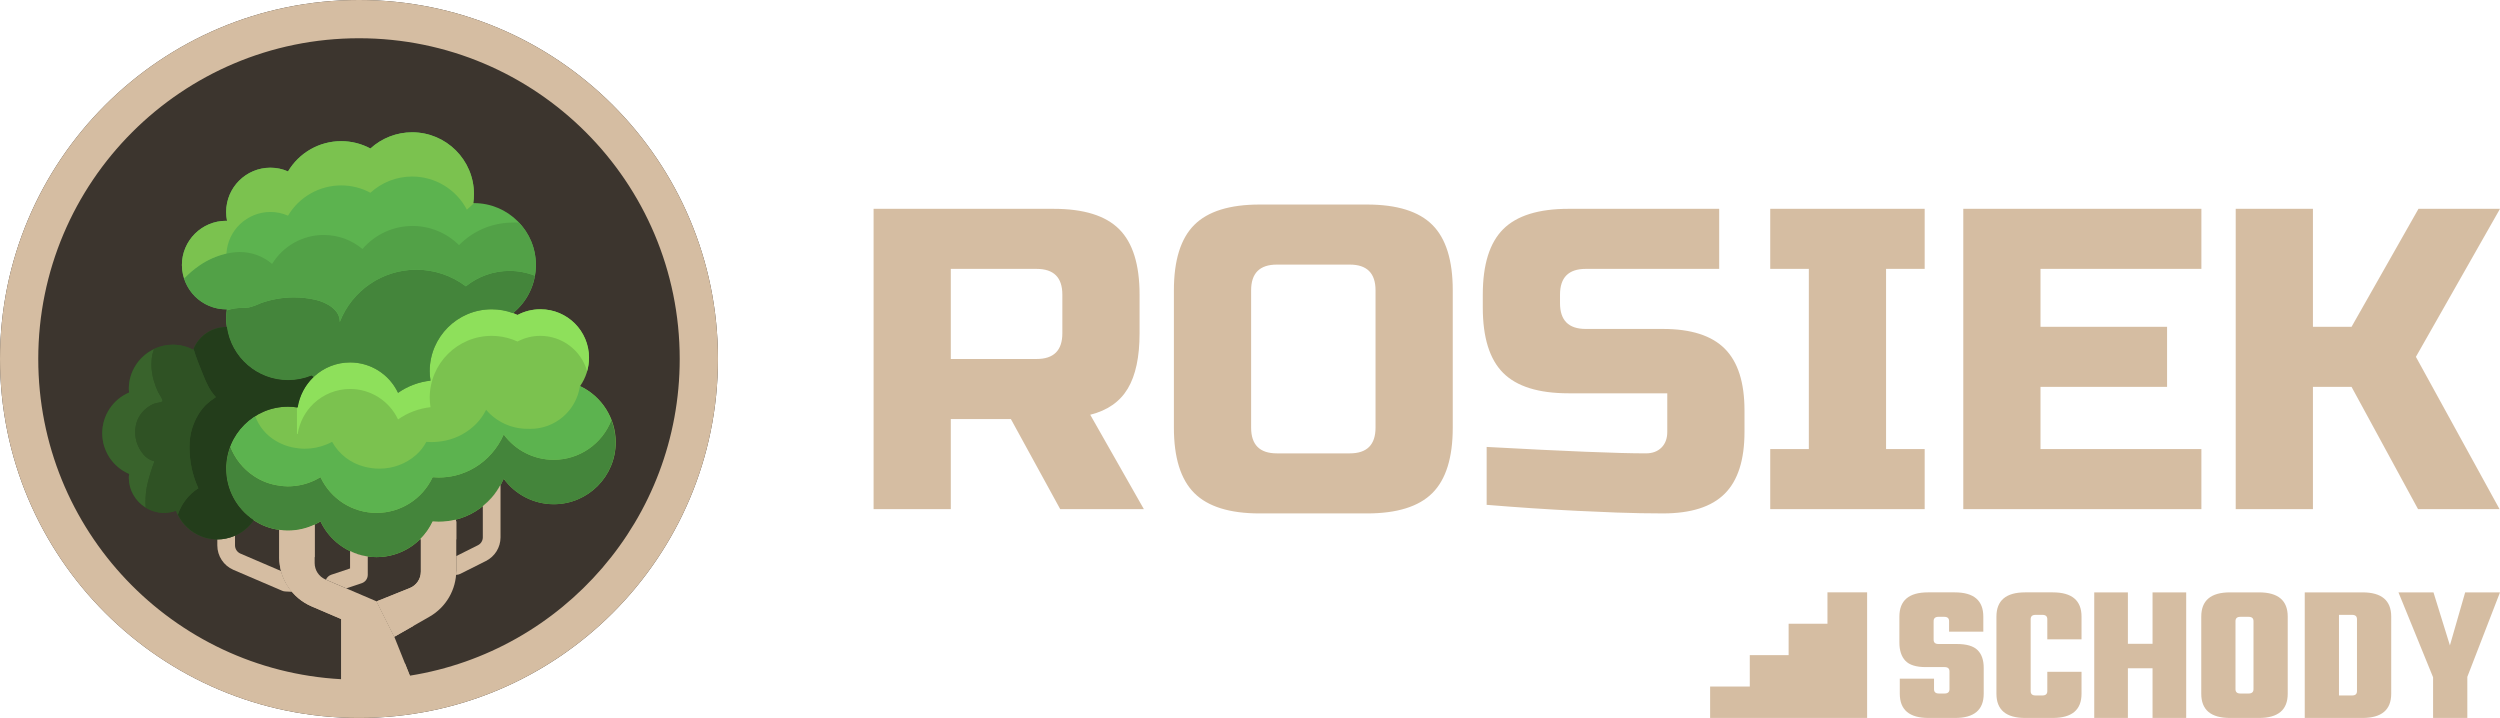
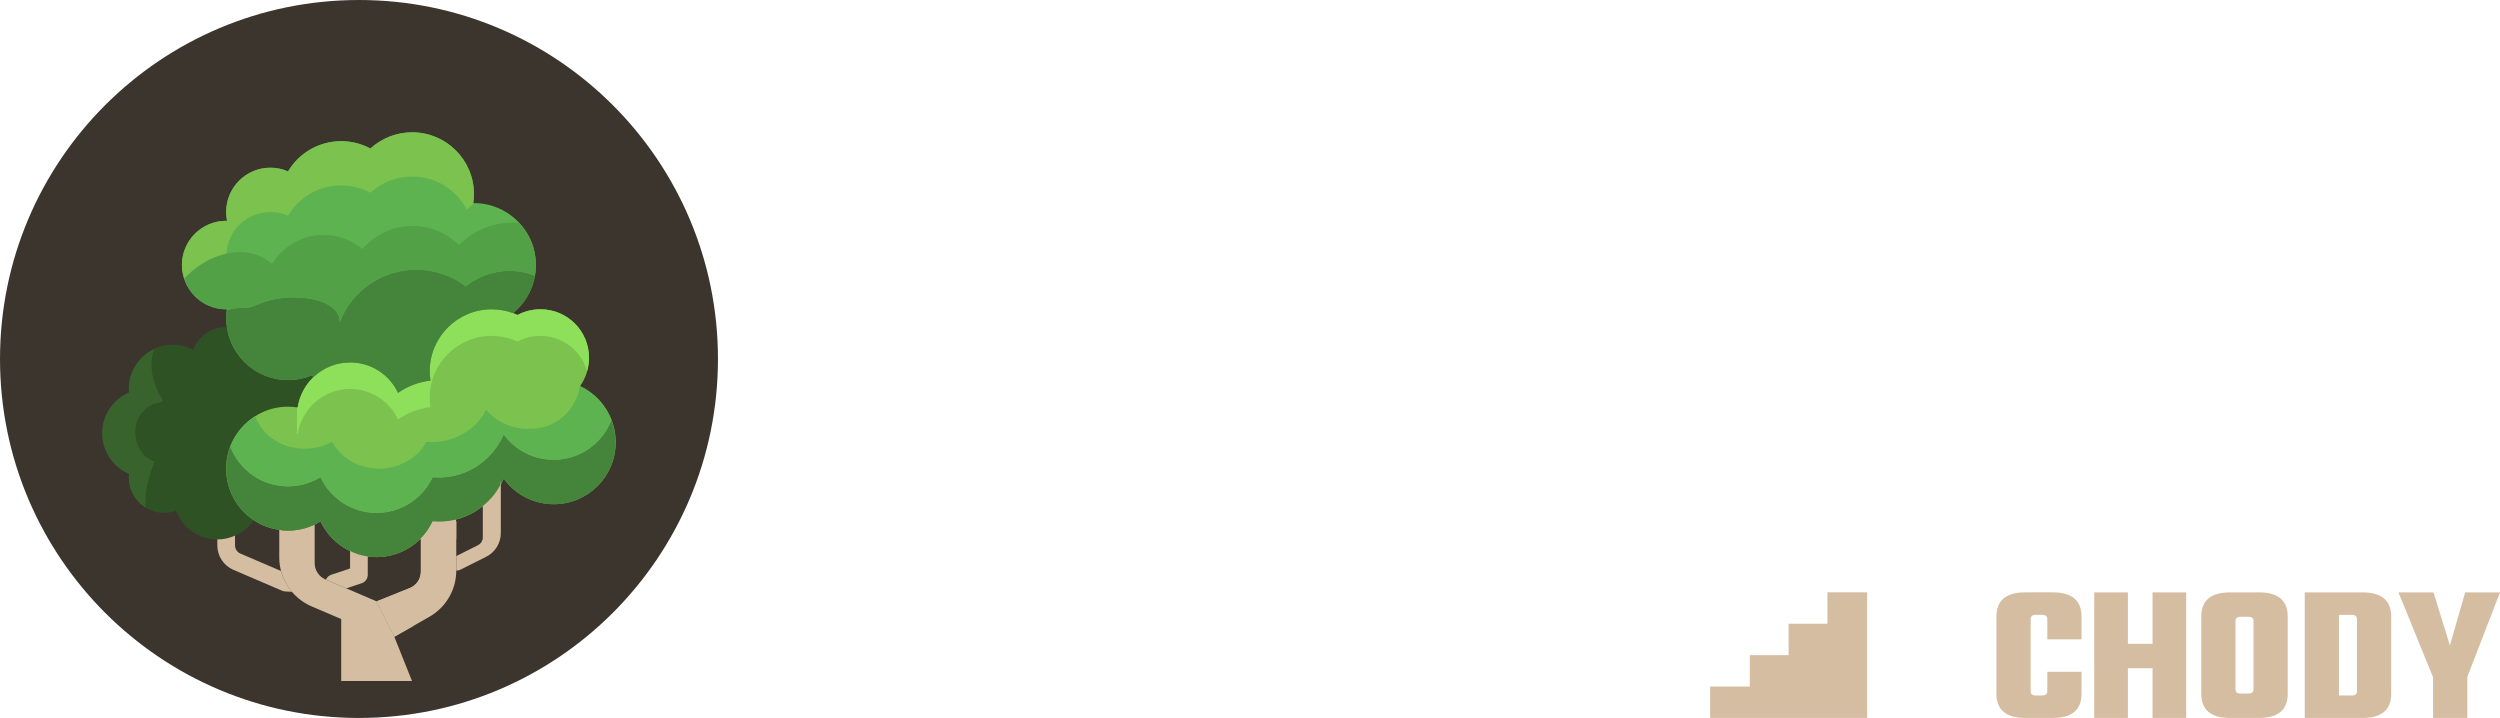
<svg xmlns="http://www.w3.org/2000/svg" xml:space="preserve" width="200mm" height="57.437mm" version="1.1" style="shape-rendering:geometricPrecision; text-rendering:geometricPrecision; image-rendering:optimizeQuality; fill-rule:evenodd; clip-rule:evenodd" viewBox="0 0 19999.94 5743.72">
  <defs>
    <style type="text/css">
   
    .fil9 {fill:#233D1B}
    .fil2 {fill:#2F5224}
    .fil8 {fill:#39632C}
    .fil0 {fill:#3C352E}
    .fil5 {fill:#44853B}
    .fil7 {fill:#52A147}
    .fil3 {fill:#5CB34F}
    .fil4 {fill:#7BC24F}
    .fil6 {fill:#8EE05B}
    .fil1 {fill:#D5BDA2}
    .fil10 {fill:#D5BDA2;fill-rule:nonzero}
   
  </style>
  </defs>
  <g id="Warstwa_x0020_1">
    <path class="fil0" d="M2871.86 0.01c1586.09,0 2871.86,1285.77 2871.86,2871.85 0,1586.09 -1285.77,2871.86 -2871.86,2871.86 -1586.09,0 -2871.85,-1285.77 -2871.85,-2871.86 0,-1586.08 1285.76,-2871.85 2871.85,-2871.85z" />
    <g id="_2287689212256">
      <path class="fil1" d="M3650.07 4173.75l0 390.83c0,0.06 0,0.11 0,0.16 0,152.32 -81.64,293.08 -213.83,368.7l-281.78 160.74 -141.61 -283.21 264.8 -106.21c53.67,-21.36 88.99,-73.22 89.21,-130.98l0 -258.42 -4.25 -3.54c40.8,-40.55 74.15,-88.05 98.4,-140.18 15.58,0.71 31.15,2.12 47.44,2.12 0.18,-0.01 0.32,-0.01 0.46,-0.01 45.85,0 91.69,-5.5 136.19,-16.29l4.97 16.29z" />
      <path class="fil1" d="M2672.3 4665.12l340.56 145.85 141.6 283.21 141.6 354.01 -566.41 0 0 -495.62 -237.89 -101.95c-155.93,-67.39 -257.25,-220.91 -257.72,-390.81l0 -215.26 0.71 -5.66c21.55,3.74 43.58,5.69 65.51,5.69 1.49,0 3.16,-0.05 4.6,-0.05 73.44,-0.1 146.07,-16.6 212.4,-48.1l0 308.7c0.16,56.54 33.81,107.67 85.66,130.25l69.38 29.74z" />
      <path class="fil2" d="M2508.75 3016.16c-68.12,64.91 -112.97,150.59 -127.42,243.57 -25.25,-3.9 -51,-6.11 -76.48,-6.37 -0.1,-0.02 -0.28,-0.02 -0.4,-0.02 -273.68,0 -495.62,221.94 -495.62,495.61 0,165 82.23,319.36 219.16,411.39l-6.36 13.42c-52.16,69.67 -128.45,117.63 -213.83,134.51 -21.98,4.72 -44.52,7.1 -67.01,7.1 -0.78,0 -1.57,0 -2.35,0 -147.16,-0.27 -278.89,-91.68 -330.66,-229.41 -30.23,10.72 -62.08,16.49 -94.15,17 -156.39,0 -283.22,-126.83 -283.22,-283.21 0,-9.91 2.12,-19.12 2.83,-28.32 -130.51,-55.57 -215.26,-183.8 -215.26,-325.69 0,-141.88 84.75,-270.11 215.27,-325.69 -0.72,-9.2 -2.84,-18.4 -2.84,-28.31 -0.01,-0.89 -0.01,-1.88 -0.01,-2.78 0,-193.96 157.29,-351.25 351.25,-351.25 56.95,0 113.12,13.85 163.51,40.36 41.94,-109.34 146.93,-181.67 264.07,-181.95l5.67 -0.71c34.18,243.92 243.05,425.52 489.4,425.52 0.18,0 0.36,0 0.54,0 64.28,-0.05 128.1,-12.64 187.63,-36.79 5.11,4.37 10.58,8.42 16.29,12.01l-0.01 0.01z" />
      <path class="fil3" d="M4287.28 2120.51c0.01,0.13 0.01,0.25 0.01,0.38 0,149.12 -67.42,290.4 -183.38,384.1 -54.14,-20.09 -111.6,-30.47 -169.35,-30.47 -0.42,0 -0.89,0 -1.31,0 -273.65,0 -495.59,221.94 -495.59,495.61 0.34,25.08 2.53,50.27 6.4,75.08 -93.36,10.17 -182.88,43.89 -259.89,97.71 -69.71,-148.64 -219.19,-243.57 -383.36,-243.57 -108.69,0 -213.35,41.88 -292.05,116.8 -5.72,-3.59 -11.19,-7.64 -16.3,-12.03 -59.53,24.17 -123.35,36.76 -187.64,36.82 -0.17,-0.01 -0.35,-0.01 -0.53,-0.01 -246.35,0 -455.22,-181.6 -489.43,-425.53 -3.72,-21.53 -5.66,-43.56 -5.66,-65.5 0,-1.48 0.04,-3.15 0.04,-4.59 0.04,-23.93 2.03,-47.86 5.65,-71.49 -2.12,0 -3.54,0.71 -5.66,0.71 -195.49,-0.01 -354.02,-158.54 -354.02,-354.02 0,-195.48 158.53,-354.01 354.01,-354.01 2.84,0 4.96,0.71 7.08,0.71 -4.49,-23.54 -6.95,-47.55 -7.09,-71.51 0.01,-195.48 158.54,-354.01 354.02,-354.01 0.13,0 0.35,0 0.47,0 48.34,0 96.26,10.15 140.42,29.73 89.11,-149.98 250.82,-242.13 425.34,-242.13 81.58,0 161.95,20.23 233.81,58.75 91.15,-83.25 210.29,-129.57 333.78,-129.57 273.13,0 494.62,221.49 494.62,494.62 0,0.3 0,0.73 0,1.03 -0.05,23.68 -1.97,47.39 -5.64,70.76l5.64 0.02c273.68,0 495.62,221.94 495.62,495.61l-0.01 0z" />
      <path class="fil4" d="M2871.26 4436.43c-135.29,-41.04 -247.07,-137.61 -307.29,-265.51 -14.98,9.3 -30.77,17.89 -46.75,25.51 -66.29,31.5 -138.92,48 -212.4,48.12 -1.4,-0.02 -3.07,0.03 -4.56,0.03 -21.93,0 -43.96,-1.95 -65.52,-5.71 -74.04,-9.49 -145.05,-36.49 -206.74,-78.58 -136.94,-91.99 -219.17,-246.35 -219.17,-411.35 0,-273.67 221.94,-495.61 495.62,-495.61 0.12,0 0.3,0 0.42,0 25.46,0.28 51.21,2.49 76.43,6.37 14.48,-92.96 59.33,-178.64 127.43,-243.56 78.74,-74.92 183.4,-116.8 292.09,-116.8 164.17,0 313.65,94.93 383.41,243.54 76.96,-53.79 166.48,-87.51 259.84,-97.7 -3.87,-24.79 -6.06,-49.98 -6.38,-75.05 -0.02,-273.68 221.92,-495.62 495.59,-495.62 0.4,0 0.87,0 1.29,0 57.75,0 115.21,10.38 169.34,30.45 12.32,4.21 24.44,9.2 36.12,14.87 56.21,-29.87 119.01,-45.51 182.67,-45.51 215.02,0 389.41,174.38 389.41,389.41 0,0.05 0,0.15 0,0.19 -0.15,80.59 -25.16,159.26 -71.54,225.15 174.01,81.54 285.16,256.52 285.16,448.7 0,273.67 -221.94,495.61 -495.61,495.61 -158.35,0 -307.32,-75.75 -400.56,-203.73 -23.83,55.16 -56.52,106.48 -96.3,151.5 -75.63,86.83 -176.34,148.48 -288.17,176.28 -44.48,10.82 -90.32,16.32 -136.17,16.32 -0.14,0 -0.28,0 -0.42,0 -16.28,0 -31.86,-1.41 -47.44,-2.12 -81.48,173.87 -256.16,285.15 -448.21,285.33 -0.07,0 -0.25,0 -0.32,0 -47.8,0 -95.49,-6.97 -141.3,-20.55l0.03 0.02z" />
      <path class="fil5" d="M4428.89 3678.14c-157.73,-0.06 -306.09,-75.33 -399.33,-202.52 -23.84,55.18 -56.53,106.5 -96.31,151.52 -75.63,86.84 -176.34,148.48 -288.17,176.29 -44.48,10.81 -90.32,16.31 -136.17,16.31 -0.14,0 -0.28,0 -0.42,0 -16.28,0 -31.86,-1.41 -47.44,-2.12 -81.48,173.87 -256.16,285.15 -448.21,285.33 -0.19,0 -0.43,0 -0.61,0 -192.31,0 -367.3,-111.63 -448.29,-286.02 -14.96,9.28 -30.75,17.87 -46.73,25.5 -66.29,31.49 -138.92,47.99 -212.4,48.11 -1.4,-0.02 -3.07,0.03 -4.56,0.03 -21.93,0 -43.96,-1.95 -65.52,-5.7 -74.04,-9.5 -145.05,-36.5 -206.74,-78.59 -84.4,-56.84 -149.45,-138.55 -185.91,-233.64 -21.62,56.49 -32.79,116.59 -32.79,177.1 0,164.7 82.01,318.71 218.69,410.57 61.7,42.07 132.71,69.07 206.77,78.55 21.54,3.77 43.57,5.72 65.5,5.72 1.49,0 3.16,-0.05 4.6,-0.05 73.44,-0.1 146.07,-16.6 212.4,-48.1 15.94,-7.62 31.73,-16.21 46.74,-25.52 80.94,174.41 255.93,286.05 448.24,286.05 0.18,0 0.42,0 0.6,0 192.06,-0.18 366.74,-111.46 448.18,-285.35 15.58,0.71 31.16,2.12 47.44,2.12 0.18,0.02 0.32,0.02 0.46,0.02 45.85,0 91.69,-5.5 136.19,-16.29 111.81,-27.83 212.52,-89.48 288.17,-176.32 39.76,-45.01 72.45,-96.33 96.33,-151.5 92.93,128.39 241.92,204.45 400.45,204.45 273.04,0 494.48,-221.43 494.48,-494.48 0,-61.15 -11.41,-121.94 -33.51,-178.93 -73.4,191.13 -257.17,317.46 -461.97,317.46 0,0 -0.18,0 -0.18,0l0.02 0z" />
      <path class="fil3" d="M4642.28 3090l-3.18 0.49c-29.6,195.64 -197.81,340.3 -395.67,340.3 -6.25,0 -12.65,-0.15 -18.86,-0.44 -1.82,-0.02 -3.89,0.03 -5.75,0.03 -126.91,0 -247.55,-55.55 -330.06,-151.9 -20.6,41.99 -47.98,80.45 -81,113.63 -66.22,66.51 -150.53,112.55 -242.32,132.25 -37.56,8.05 -76.1,12.18 -114.57,12.18 -0.06,0 -0.26,0 -0.33,0 -13.73,0 -26.83,-1.06 -39.93,-1.63 -20.85,39.82 -48.92,75.5 -82.68,105.15 -80.11,70.13 -183.03,108.91 -289.56,108.91 -1.39,0 -2.89,0 -4.29,0 -0.17,-0.02 -0.34,-0.02 -0.51,-0.02 -39.98,0 -79.85,-5.19 -118.48,-15.42 -109.97,-27.73 -203.56,-99.94 -258.44,-199.13 -12.53,7.08 -25.63,13.24 -39.29,19.11 -56.49,23.81 -117.35,36.14 -178.66,36.14 -1.25,0.02 -2.6,0.02 -3.86,0.02 -18.43,0 -36.85,-1.44 -55.01,-4.27 -61.48,-6.88 -120.93,-27.03 -173.89,-59 -75.95,-44.46 -134.03,-114.17 -164.13,-196.86 -90.95,57.12 -161.08,142.51 -199.41,242.92 36.5,95.07 101.54,176.77 185.98,233.65 61.66,42.06 132.66,69.06 206.73,78.54 21.91,3.92 44.31,5.92 66.62,5.92 1.02,0 2.08,0 3.1,0 73.46,-0.14 146.09,-16.64 212.42,-48.14 15.94,-7.62 31.73,-16.21 46.74,-25.52 80.94,174.42 255.93,286.05 448.24,286.05 0.18,0 0.42,0 0.6,0 192.06,-0.18 366.74,-111.46 448.18,-285.35 15.58,0.7 31.16,2.12 47.44,2.12 0.18,0.02 0.32,0.02 0.46,0.02 45.85,0 91.69,-5.5 136.19,-16.29 111.81,-27.83 212.52,-89.47 288.17,-176.32 39.76,-45.01 72.45,-96.33 96.33,-151.5 93.17,127.3 241.53,202.54 399.3,202.54 204.62,0 388.2,-126 461.8,-316.89 -44.7,-118.94 -133.75,-216.3 -248.4,-271.31l-0.02 0.02z" />
      <path class="fil1" d="M2285.02 4660.87c-15.78,-29.27 -28.06,-60.52 -36.51,-92.7l-325.22 -139.53c-26,-11.27 -42.97,-36.79 -43.26,-65.14l0 -78.59c-23.11,10.39 -47.38,18.27 -72.2,23.35 -22.01,4.72 -44.55,7.1 -67.04,7.1 -0.78,0 -1.57,0 -2.35,0l0 48.14c0.15,84.86 50.68,161.59 128.58,195.28l390.17 167.23c7.63,3.28 15.79,5.2 24.07,5.65l55.16 2.91c-19.68,-22.6 -36.95,-47.43 -51.39,-73.69l-0.01 -0.01z" />
      <path class="fil1" d="M2800.45 4408.18l0 139.41 -150.59 50.41c-19.1,6.43 -34.57,20.75 -42.48,39.29l64.85 27.83 97.93 41.91 123.47 -41.34c28.9,-9.63 48.41,-36.67 48.43,-67.13l0 -146.7c-49.22,-6.62 -97.19,-21.44 -141.63,-43.69l0.02 0.01z" />
-       <path class="fil1" d="M4002.16 3881.27c-19.2,35.57 -42.44,69.23 -68.9,99.87 -21.51,24.43 -45.27,46.97 -70.78,67.21l-0.01 250.01c0,0.07 0,0.14 0,0.21 0,26.96 -15.33,51.6 -39.51,63.51l-172.89 86.46 0 116.04c0,11.47 -1.35,22.66 -2.27,33.99l2.27 0c0.02,-0.01 0.07,-0.01 0.09,-0.01 10.98,0 21.83,-2.57 31.63,-7.5l204.55 -102.66c72.08,-35.63 117.74,-109.11 117.74,-189.54 0,-0.15 0,-0.33 0,-0.49l0 -407.82c-0.38,-3.14 -1.04,-6.25 -1.92,-9.28l0 0z" />
+       <path class="fil1" d="M4002.16 3881.27c-19.2,35.57 -42.44,69.23 -68.9,99.87 -21.51,24.43 -45.27,46.97 -70.78,67.21l-0.01 250.01c0,0.07 0,0.14 0,0.21 0,26.96 -15.33,51.6 -39.51,63.51l-172.89 86.46 0 116.04l2.27 0c0.02,-0.01 0.07,-0.01 0.09,-0.01 10.98,0 21.83,-2.57 31.63,-7.5l204.55 -102.66c72.08,-35.63 117.74,-109.11 117.74,-189.54 0,-0.15 0,-0.33 0,-0.49l0 -407.82c-0.38,-3.14 -1.04,-6.25 -1.92,-9.28l0 0z" />
      <path class="fil1" d="M3645.11 4157.47c-44.51,10.78 -90.35,16.28 -136.2,16.28 -0.14,0 -0.28,0 -0.42,0 -16.28,0 -31.86,-1.41 -47.44,-2.12 -24.29,52.14 -57.64,99.64 -98.42,140.18l4.23 3.55 0 258.42c-0.22,57.76 -35.54,109.62 -89.2,130.99l-264.81 106.2 141.6 283.21 153.92 -87.8 -8.85 -13.17c-15.46,-23.23 -23.74,-50.58 -23.74,-78.5 0,-44.56 21.02,-86.57 56.67,-113.3l91.05 -68.32c53.48,-40.09 84.96,-103.08 84.96,-169.93l0 -106.2c0,-78.2 63.41,-141.61 141.61,-141.61l0 -141.6 -4.96 -16.28z" />
      <path class="fil6" d="M4322.69 2474.52c-0.25,0 -0.53,0 -0.77,0 -63.39,0 -125.93,15.57 -181.89,45.31 -11.69,-5.66 -23.81,-10.65 -36.13,-14.86 -54.13,-20.07 -111.59,-30.45 -169.34,-30.45 -0.42,0 -0.89,0 -1.31,0 -273.65,0 -495.59,221.94 -495.59,495.61 0.34,25.08 2.53,50.27 6.4,75.08 -93.36,10.17 -182.88,43.89 -259.89,97.71 -69.97,-148.46 -219.48,-243.18 -383.58,-243.18 -209.47,0 -387.62,152.92 -419.31,359.96l-5.65 -0.7 0 212.41 5.67 0.71c14.47,-92.97 59.32,-178.65 127.42,-243.57 78.74,-74.92 183.4,-116.8 292.09,-116.8 164.17,0 313.65,94.93 383.41,243.54 76.96,-53.79 166.48,-87.51 259.84,-97.69 -3.87,-24.79 -6.06,-49.99 -6.38,-75.05 -0.02,-273.69 221.92,-495.63 495.59,-495.63 0.4,0 0.87,0 1.29,0 57.75,0 115.21,10.39 169.34,30.45 12.32,4.21 24.44,9.21 36.12,14.87 56.16,-29.79 118.87,-45.38 182.43,-45.38 173.67,0 326.37,115 374.29,281.92 10.18,-35.03 15.37,-71.39 15.37,-107.9 0,-213.35 -173.02,-386.37 -386.37,-386.37 -0.99,0 -2.07,0 -3.06,0l0.01 0.01z" />
      <path class="fil5" d="M3726.68 2290.43c-114.03,-86.14 -253.32,-132.92 -396.29,-132.92 -270.71,0 -513.89,166.08 -612.25,418.25 2.69,-95.3 -101.67,-155.76 -194.57,-177.43 -56.5,-12.69 -114.42,-19.2 -172.43,-19.2 -91.61,0 -182.75,16.09 -268.81,47.49 -30.3,14.46 -62.08,25.89 -94.64,33.82 -36.39,5.17 -73.99,0.71 -110.88,7.08 -21.05,3.71 -42.13,8.87 -62.63,15.19 -3.03,20.67 -4.71,41.75 -4.94,62.6 0,1.44 -0.04,3.11 -0.04,4.59 0,21.94 1.94,43.97 5.7,65.53 34.17,243.9 243.04,425.5 489.39,425.5 0.18,0 0.36,0 0.54,0 64.28,-0.05 128.1,-12.64 187.63,-36.79 5.11,4.37 10.58,8.42 16.29,12.01 78.71,-74.92 183.37,-116.8 292.06,-116.8 164.17,0 313.65,94.93 383.41,243.54 76.96,-53.79 166.48,-87.51 259.84,-97.7 -3.87,-24.79 -6.06,-49.98 -6.38,-75.05 -0.02,-273.68 221.92,-495.62 495.59,-495.62 0.4,0 0.87,0 1.29,0 57.75,0 115.21,10.38 169.34,30.45 92.65,-75.23 155.05,-181.82 175.3,-299.51 -64.64,-25.28 -133.58,-38.33 -203.06,-38.33 -127.13,0 -250.52,43.57 -349.44,123.32l-0.02 -0.02z" />
      <path class="fil7" d="M4151.91 1780.66c-23.36,0 -46.73,-1.06 -70.16,0.5 -154.51,4.96 -301.42,69.47 -409.63,179.95 -98.72,-98.17 -232.5,-153.4 -371.82,-153.4 -153.93,0 -300.33,67.4 -400.44,184.25 -87.03,-72.5 -196.65,-112.21 -309.88,-112.21 -168.61,0 -325.22,87.88 -413.1,231.72 -71.96,-61.54 -163.59,-95.37 -258.28,-95.37 -10.49,0 -21.07,0.44 -31.5,1.27 -104.25,8.91 -204.52,45.32 -290.26,105.33 -44.47,30.57 -85.81,65.72 -123.17,104.64 46.03,146.63 181.83,246.71 335.56,247.18 2.13,0 3.54,-0.71 5.67,-0.71 -0.43,2.91 0,5.88 -0.71,8.78 20.49,-6.35 41.57,-11.5 62.65,-15.24 36.89,-6.37 74.49,-1.91 110.88,-7.08 32.53,-7.9 64.31,-19.33 94.56,-33.77 86.11,-31.42 177.25,-47.51 268.86,-47.51 58.01,0 115.93,6.51 172.51,19.24 92.89,21.24 197.25,82.13 194.56,177.43 98.33,-252.02 341.51,-418.18 612.13,-418.18 143.06,0 282.26,46.69 396.35,132.94 98.9,-79.64 222.3,-123.22 349.36,-123.22 69.41,0 138.28,13.05 202.86,38.28 5.37,-29.06 8.1,-58.65 8.1,-88.24 0,-125.48 -48.62,-246.14 -135.55,-336.57l0.45 -0.01z" />
      <path class="fil8" d="M1177.75 3879.08c15.11,-63.96 34.67,-127.3 57.96,-188.78 -38.17,-9.24 -71.81,-31.86 -94.84,-63.71 -38.47,-48 -59.46,-107.78 -59.46,-169.31 0,-29.72 4.89,-59.32 14.48,-87.42 16.21,-43.19 44.54,-80.97 81.43,-108.68 18.19,-13.84 38.38,-25.06 59.75,-33.14 14.16,-5.31 57.92,-7.65 62.87,-20.18 4.39,-11.12 -30.3,-60.61 -35.4,-72.5 -12.8,-27.68 -23.84,-56.61 -32.58,-85.85 -13.53,-43.61 -20.46,-89.19 -20.46,-134.88 0,-14.92 0.78,-30 2.22,-44.8 3.13,-25.77 9.08,-51.35 17.58,-75.85 -122.43,58.47 -200.59,182.06 -200.89,317.76 0,9.91 2.13,19.11 2.84,28.32 -130.52,55.56 -215.27,183.79 -215.27,325.67 0,141.89 84.75,270.12 215.27,325.7 -0.71,9.21 -2.83,18.41 -2.83,28.32 -0.01,-0.02 -0.01,0.01 -0.01,0.01 0,98.25 51.21,189.51 135.03,240.71 -1.01,-15.17 -1.58,-30.59 -1.58,-45.84 0,-45.52 4.65,-91.05 13.87,-135.59l0.02 0.04z" />
-       <path class="fil9" d="M2492.47 3004.12c-59.53,24.17 -123.35,36.76 -187.64,36.82 -0.17,-0.01 -0.35,-0.01 -0.53,-0.01 -246.35,0 -455.22,-181.6 -489.43,-425.53l-5.64 0.72c-114.54,0.35 -217.65,69.77 -261.11,175.75 22.16,72.71 50.91,143.58 79.8,213.96 9.34,22.94 18.76,45.88 30.02,67.97 17.49,37.57 40.66,72.35 68.59,102.98 -28.1,18.11 -54.76,38.78 -79.3,61.49 -23.82,24.2 -44.76,51.33 -62.18,80.49 -34.68,58.45 -57.13,123.62 -65.66,191.15 -2.22,23.87 -3.36,48.02 -3.36,72.07 0,111.72 24.15,222.31 70.55,323.85 -77.32,49.5 -135.26,124.15 -164.09,211.31 58.88,120.85 181.46,197.79 315.92,198.22 0.81,0.01 1.6,0.01 2.38,0.01 22.49,0 45.03,-2.38 67.01,-7.08 85.38,-16.9 161.67,-64.86 213.85,-134.53l6.38 -13.45c-136.97,-92 -219.2,-246.36 -219.2,-411.36 0,-273.67 221.94,-495.61 495.62,-495.61 0.12,0 0.3,0 0.42,0 25.46,0.28 51.21,2.49 76.43,6.37 14.48,-92.96 59.33,-178.64 127.43,-243.56 -5.68,-3.59 -11.15,-7.64 -16.26,-12.03l0 0z" />
-       <path class="fil2" d="M1586.56 3906.12c-46.38,-101.56 -70.53,-212.14 -70.53,-323.87 0,-24.05 1.14,-48.2 3.33,-72.07 8.56,-67.52 31.01,-132.69 65.74,-191.14 17.37,-29.17 38.31,-56.3 62.12,-80.51 24.55,-22.7 51.21,-43.36 79.35,-61.49 -27.97,-30.61 -51.14,-65.4 -68.65,-102.98 -11.26,-22.09 -20.68,-45.03 -30.02,-67.97 -28.89,-70.38 -57.64,-141.61 -79.8,-213.97 -0.92,2.13 -2.12,4.11 -2.97,6.23 -49.45,-26.48 -104.79,-40.35 -160.92,-40.35 -53.17,0 -105.63,12.45 -153.14,36.31 -8.48,24.53 -14.43,50.1 -17.56,75.86 -1.44,14.81 -2.22,29.9 -2.22,44.81 0,45.69 6.93,91.27 20.46,134.86 8.73,29.27 19.78,58.19 32.57,85.92 5.45,11.9 40.15,61.39 35.4,72.51 -4.96,12.53 -48.71,14.87 -62.87,20.18 -21.37,8.02 -41.56,19.24 -59.73,33.08 -36.9,27.72 -65.23,65.49 -81.44,108.7 -9.59,28.09 -14.49,57.68 -14.49,87.4 0,61.53 21,121.31 59.45,169.32 23.05,31.84 56.68,54.47 94.88,63.72 -23.32,61.34 -43.07,124.87 -58.16,188.77 -8.92,44.02 -13.57,89.13 -13.57,134.17 0,15.58 0.57,31.32 1.63,46.82 44.43,27.74 95.82,42.48 148.21,42.52 32.07,-0.51 63.92,-6.28 94.15,-17.01 4.18,10.9 9.63,21.24 14.73,31.43 28.81,-87.11 86.75,-161.76 164.04,-211.25l0.01 0z" />
      <path class="fil4" d="M1596.82 2122.7c65,-44.33 137.97,-76.45 214.6,-94.27 10.76,-186.42 164.99,-332.39 351.82,-332.73 0.13,0 0.35,0 0.47,0 48.34,0 96.26,10.15 140.42,29.73 89.11,-149.98 250.82,-242.13 425.34,-242.13 81.58,0 161.95,20.23 233.81,58.75 91.02,-83.4 210.29,-129.8 333.83,-129.8 183.94,0 352.73,102.26 437.91,265.25 34.57,-30.65 56.66,-52.6 56.66,-52.6l-5.66 0c3.69,-23.39 5.61,-47.1 5.66,-70.81 0,-0.27 0,-0.7 0,-1 0,-273.13 -221.49,-494.62 -494.62,-494.62 -123.49,0 -242.63,46.32 -333.75,129.59 -71.89,-38.54 -152.26,-58.77 -233.84,-58.77 -174.52,0 -336.23,92.15 -425.3,242.15 -44.2,-19.6 -92.12,-29.75 -140.46,-29.75 -0.12,0 -0.34,0 -0.46,0 -195.49,0 -354.02,158.53 -354.02,354.01 0.13,23.96 2.59,47.97 7.08,71.5 -2.13,0 -4.25,-0.71 -7.08,-0.71 -195.48,0.01 -354.01,158.54 -354.01,354.02 0.33,53.21 13.1,105.67 37.12,153.13 -7.38,-14.93 -13.7,-30.42 -18.93,-46.27 37.4,-38.91 78.93,-74.15 123.46,-104.65l-0.05 -0.02z" />
-       <path class="fil1" d="M2871.86 0c1586.1,0 2871.87,1285.77 2871.87,2871.86 0,1586.1 -1285.77,2871.87 -2871.87,2871.87 -1586.09,0 -2871.86,-1285.77 -2871.86,-2871.87 0,-1586.09 1285.77,-2871.86 2871.86,-2871.86zm257.12 5306.58c-0.03,0 -0.04,0 -0.06,0 -67.49,0 -125.65,-47.68 -138.85,-113.86l-48.01 -240.15 -511.97 -256.02c-33.33,-16.64 -54.43,-50.74 -54.44,-88.01l0 -53.1c0,-54.38 44.1,-98.48 98.48,-98.48l43.12 0 0 -260.55c-66.32,31.52 -138.95,48.02 -212.43,48.14 -1.4,-0.02 -3.07,0.03 -4.56,0.03 -21.93,0 -43.96,-1.95 -65.52,-5.71l-0.7 5.68 0 215.24c0.47,169.92 101.79,323.44 257.72,390.82l237.89 101.96 0 481.12c-1350.91,-73.81 -2423.61,-1192.5 -2423.61,-2561.84 0,-1417.06 1148.75,-2565.81 2565.82,-2565.81 1417.07,0 2565.82,1148.75 2565.82,2565.81 0,1278.51 -935.14,2338.47 -2158.72,2533.55l-39.53 -98.82 -110.45 0z" />
    </g>
-     <path class="fil10" d="M6988.62 1670.62l1441.51 0c240.25,0 414.72,54.34 523.4,163.02 108.69,108.69 163.03,283.15 163.03,523.41l0 308.89c0,189.91 -31.46,337.49 -94.38,442.75 -62.92,105.25 -163.03,175.04 -300.32,209.36l429.02 755.07 -669.27 0 -394.7 -720.75 -480.5 0 0 720.75 -617.79 0 0 -2402.5zm1510.15 686.43c0,-137.29 -68.64,-205.93 -205.92,-205.93l-686.44 0 0 720.75 686.44 0c137.28,0 205.92,-68.65 205.92,-205.93l0 -308.89zm2505.49 -34.33c0,-137.28 -68.65,-205.93 -205.93,-205.93l-583.48 0c-137.28,0 -205.93,68.65 -205.93,205.93l0 1098.29c0,137.29 68.65,205.93 205.93,205.93l583.48 0c137.28,0 205.93,-68.64 205.93,-205.93l0 -1098.29zm617.78 1098.29c0,240.25 -54.34,414.72 -163.02,523.4 -108.69,108.69 -283.16,163.03 -523.41,163.03l-858.04 0c-240.25,0 -414.72,-54.34 -523.41,-163.03 -108.68,-108.68 -163.02,-283.15 -163.02,-523.4l0 -1098.29c0,-240.25 54.34,-414.71 163.02,-523.4 108.69,-108.68 283.16,-163.03 523.41,-163.03l858.04 0c240.25,0 414.72,54.35 523.41,163.03 108.68,108.69 163.02,283.15 163.02,523.4l0 1098.29zm271.14 154.45c626.94,34.32 1051.4,51.48 1273.34,51.48 52.63,0 94.39,-15.44 125.27,-46.33 30.89,-30.89 46.34,-72.65 46.34,-125.28l0 -308.89 -789.41 0c-240.25,0 -414.71,-54.34 -523.4,-163.03 -108.68,-108.68 -163.03,-283.15 -163.03,-523.4l0 -102.96c0,-240.26 54.35,-414.72 163.03,-523.41 108.69,-108.68 283.15,-163.02 523.4,-163.02l1204.7 0 0 480.5 -1067.41 0c-137.29,0 -205.93,68.64 -205.93,205.93l0 68.64c0,137.28 68.64,205.93 205.93,205.93l617.8 0c224.23,0 388.97,52.62 494.23,157.88 105.25,105.25 157.88,269.99 157.88,494.23l0 171.6c0,224.24 -52.63,388.98 -157.88,494.23 -105.26,105.26 -270,157.88 -494.23,157.88 -116.7,0 -240.25,-2.29 -370.67,-6.86l-315.77 -13.73c-233.39,-11.44 -474.78,-27.46 -724.19,-48.05l0 -463.34zm3504.24 497.66l-1235.59 0 0 -480.5 308.9 0 0 -1441.5 -308.9 0 0 -480.5 1235.59 0 0 480.5 -308.9 0 0 1441.5 308.9 0 0 480.5zm2213.74 0l-1904.85 0 0 -2402.5 1904.85 0 0 480.5 -1287.06 0 0 463.34 1012.49 0 0 480.5 -1012.49 0 0 497.66 1287.06 0 0 480.5zm892.37 0l-617.79 0 0 -2402.5 617.79 0 0 943.84 308.89 0 535.41 -943.84 652.12 0 -672.71 1184.09 669.28 1218.41 -652.12 0 -531.98 -978.16 -308.89 0 0 978.16z" />
-     <path class="fil10" d="M15595.8 5513.65l0 -142.42c0,-22.95 -13.04,-34.43 -39.12,-34.43l-150.25 0c-77.21,0 -131.73,-16.96 -163.55,-50.87 -31.83,-33.91 -47.74,-82.68 -47.74,-146.33l0 -206.59c0,-129.38 76.17,-194.07 228.5,-194.07l214.42 0c152.33,0 228.5,64.69 228.5,194.07l0 120.51 -273.89 0 0 -84.51c0,-22.96 -13.04,-34.44 -39.12,-34.44l-45.39 0c-26.09,0 -39.13,11.48 -39.13,34.44l0 148.68c0,22.95 13.04,34.43 39.13,34.43l147.12 0c77.21,0 132.25,16.17 165.11,48.52 32.87,32.34 49.3,79.82 49.3,142.42l0 206.59c0,129.38 -76.17,194.07 -228.5,194.07l-212.85 0c-153.38,0 -230.07,-64.69 -230.07,-194.07l0 -120.51 273.89 0 0 84.51c0,22.96 13.04,34.43 39.13,34.43l45.39 0c26.08,0 39.12,-11.47 39.12,-34.43z" />
    <path id="1" class="fil10" d="M16652.23 5114.56l-273.89 0 0 -161.21c0,-22.95 -13.04,-34.43 -39.13,-34.43l-54.78 0c-26.08,0 -39.12,11.48 -39.12,34.43l0 575.95c0,22.96 13.04,34.44 39.12,34.44l54.78 0c26.09,0 39.13,-11.48 39.13,-34.44l0 -154.94 273.89 0 0 175.29c0,129.38 -76.69,194.07 -230.07,194.07l-220.68 0c-153.37,0 -230.06,-64.69 -230.06,-194.07l0 -616.64c0,-129.38 76.69,-194.07 230.06,-194.07l220.68 0c153.38,0 230.07,64.69 230.07,194.07l0 181.55z" />
    <polygon id="2" class="fil10" points="17220.34,4738.94 17489.54,4738.94 17489.54,5743.72 17220.34,5743.72 17220.34,5346.19 17023.14,5346.19 17023.14,5743.72 16753.94,5743.72 16753.94,4738.94 17023.14,4738.94 17023.14,5150.55 17220.34,5150.55 " />
    <path id="3" class="fil10" d="M17840.11 4738.94l231.64 0c153.37,0 230.06,64.69 230.06,194.07l0 616.64c0,129.38 -76.69,194.07 -230.06,194.07l-231.64 0c-153.37,0 -230.06,-64.69 -230.06,-194.07l0 -616.64c0,-129.38 76.69,-194.07 230.06,-194.07zm187.81 774.71l0 -544.64c0,-22.96 -13.04,-34.44 -39.12,-34.44l-65.74 0c-26.08,0 -39.12,11.48 -39.12,34.44l0 544.64c0,22.96 13.04,34.43 39.12,34.43l65.74 0c26.08,0 39.12,-11.47 39.12,-34.43z" />
    <path id="4" class="fil10" d="M18437.97 4738.94l461.7 0c153.38,0 230.07,64.69 230.07,194.07l0 616.64c0,129.38 -76.69,194.07 -230.07,194.07l-461.7 0 0 -1004.78zm417.88 790.36l0 -575.95c0,-22.95 -13.04,-34.43 -39.13,-34.43l-104.86 0 0 644.82 104.86 0c26.09,0 39.13,-11.48 39.13,-34.44z" />
    <polygon id="5" class="fil10" points="19738.57,5743.72 19464.67,5743.72 19464.67,5418.18 19187.65,4738.94 19467.8,4738.94 19599.28,5163.08 19721.35,4738.94 19999.94,4738.94 19738.57,5415.05 " />
    <polygon class="fil1" points="14619.64,4990.1 14308.94,4990.1 14308.94,5241.31 13998.23,5241.31 13998.23,5492.51 13680.92,5492.51 13680.92,5743.72 14936.96,5743.72 14936.96,4738.9 14619.64,4738.9 " />
  </g>
</svg>